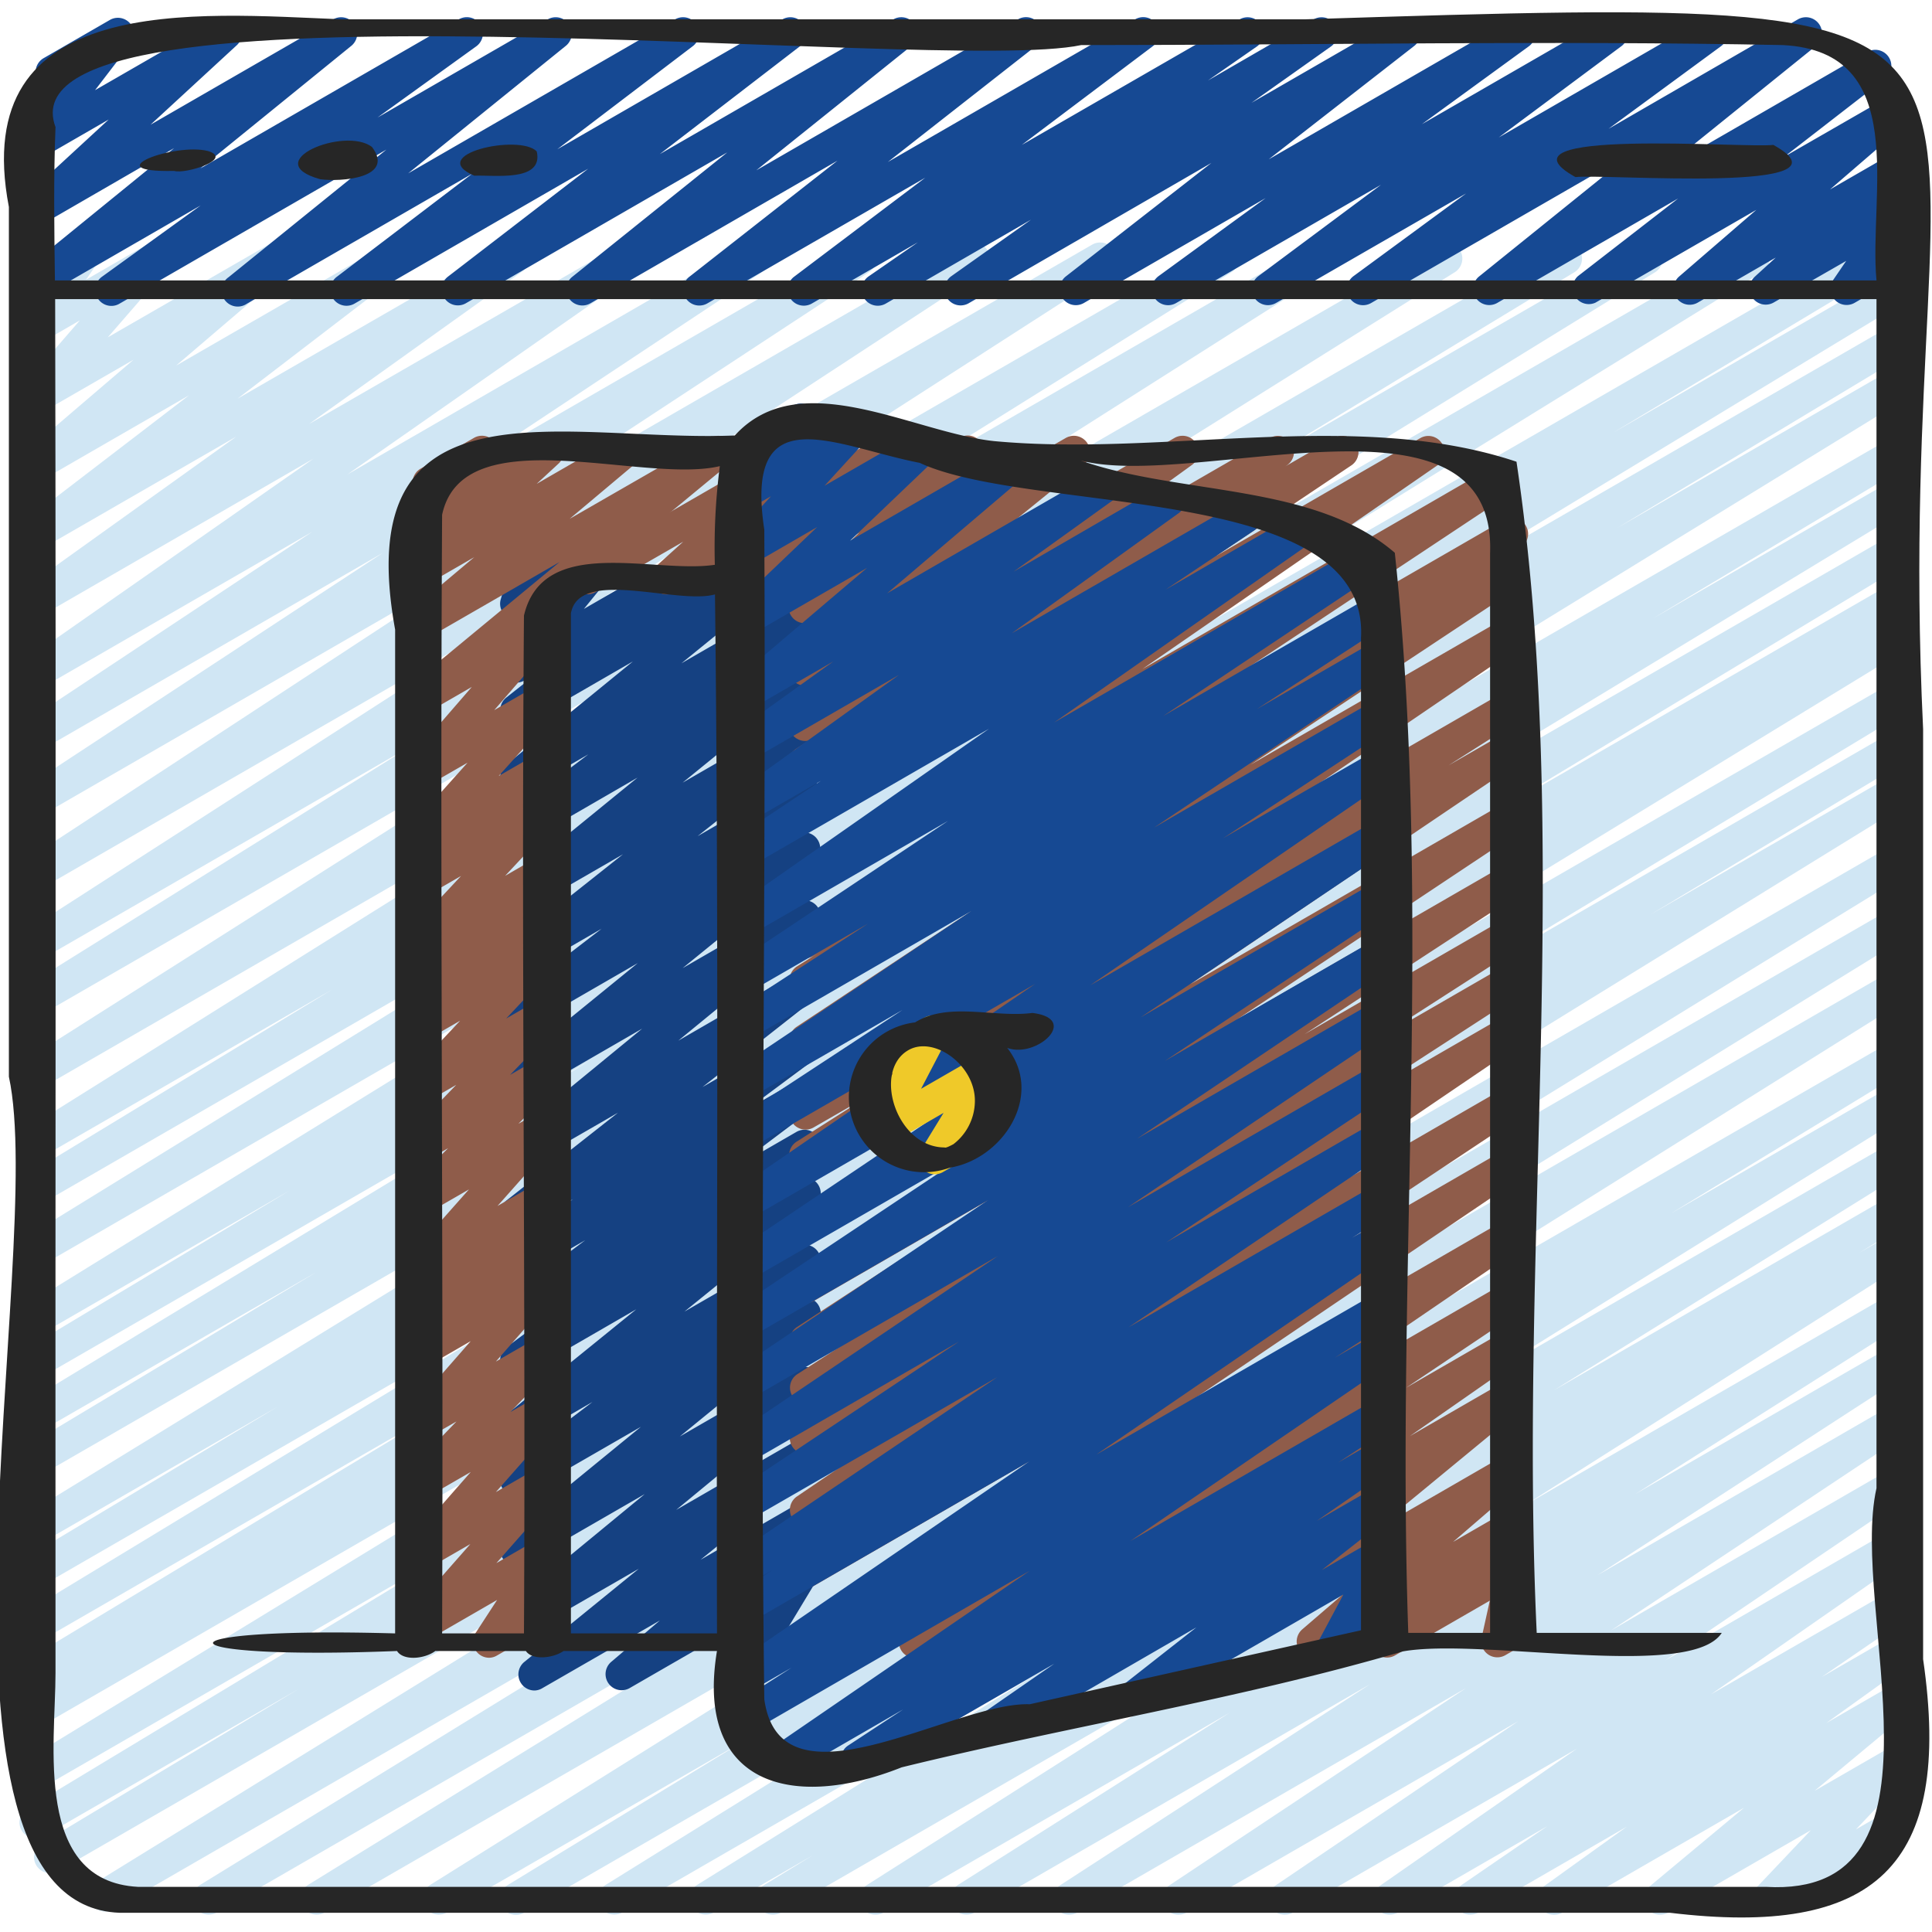
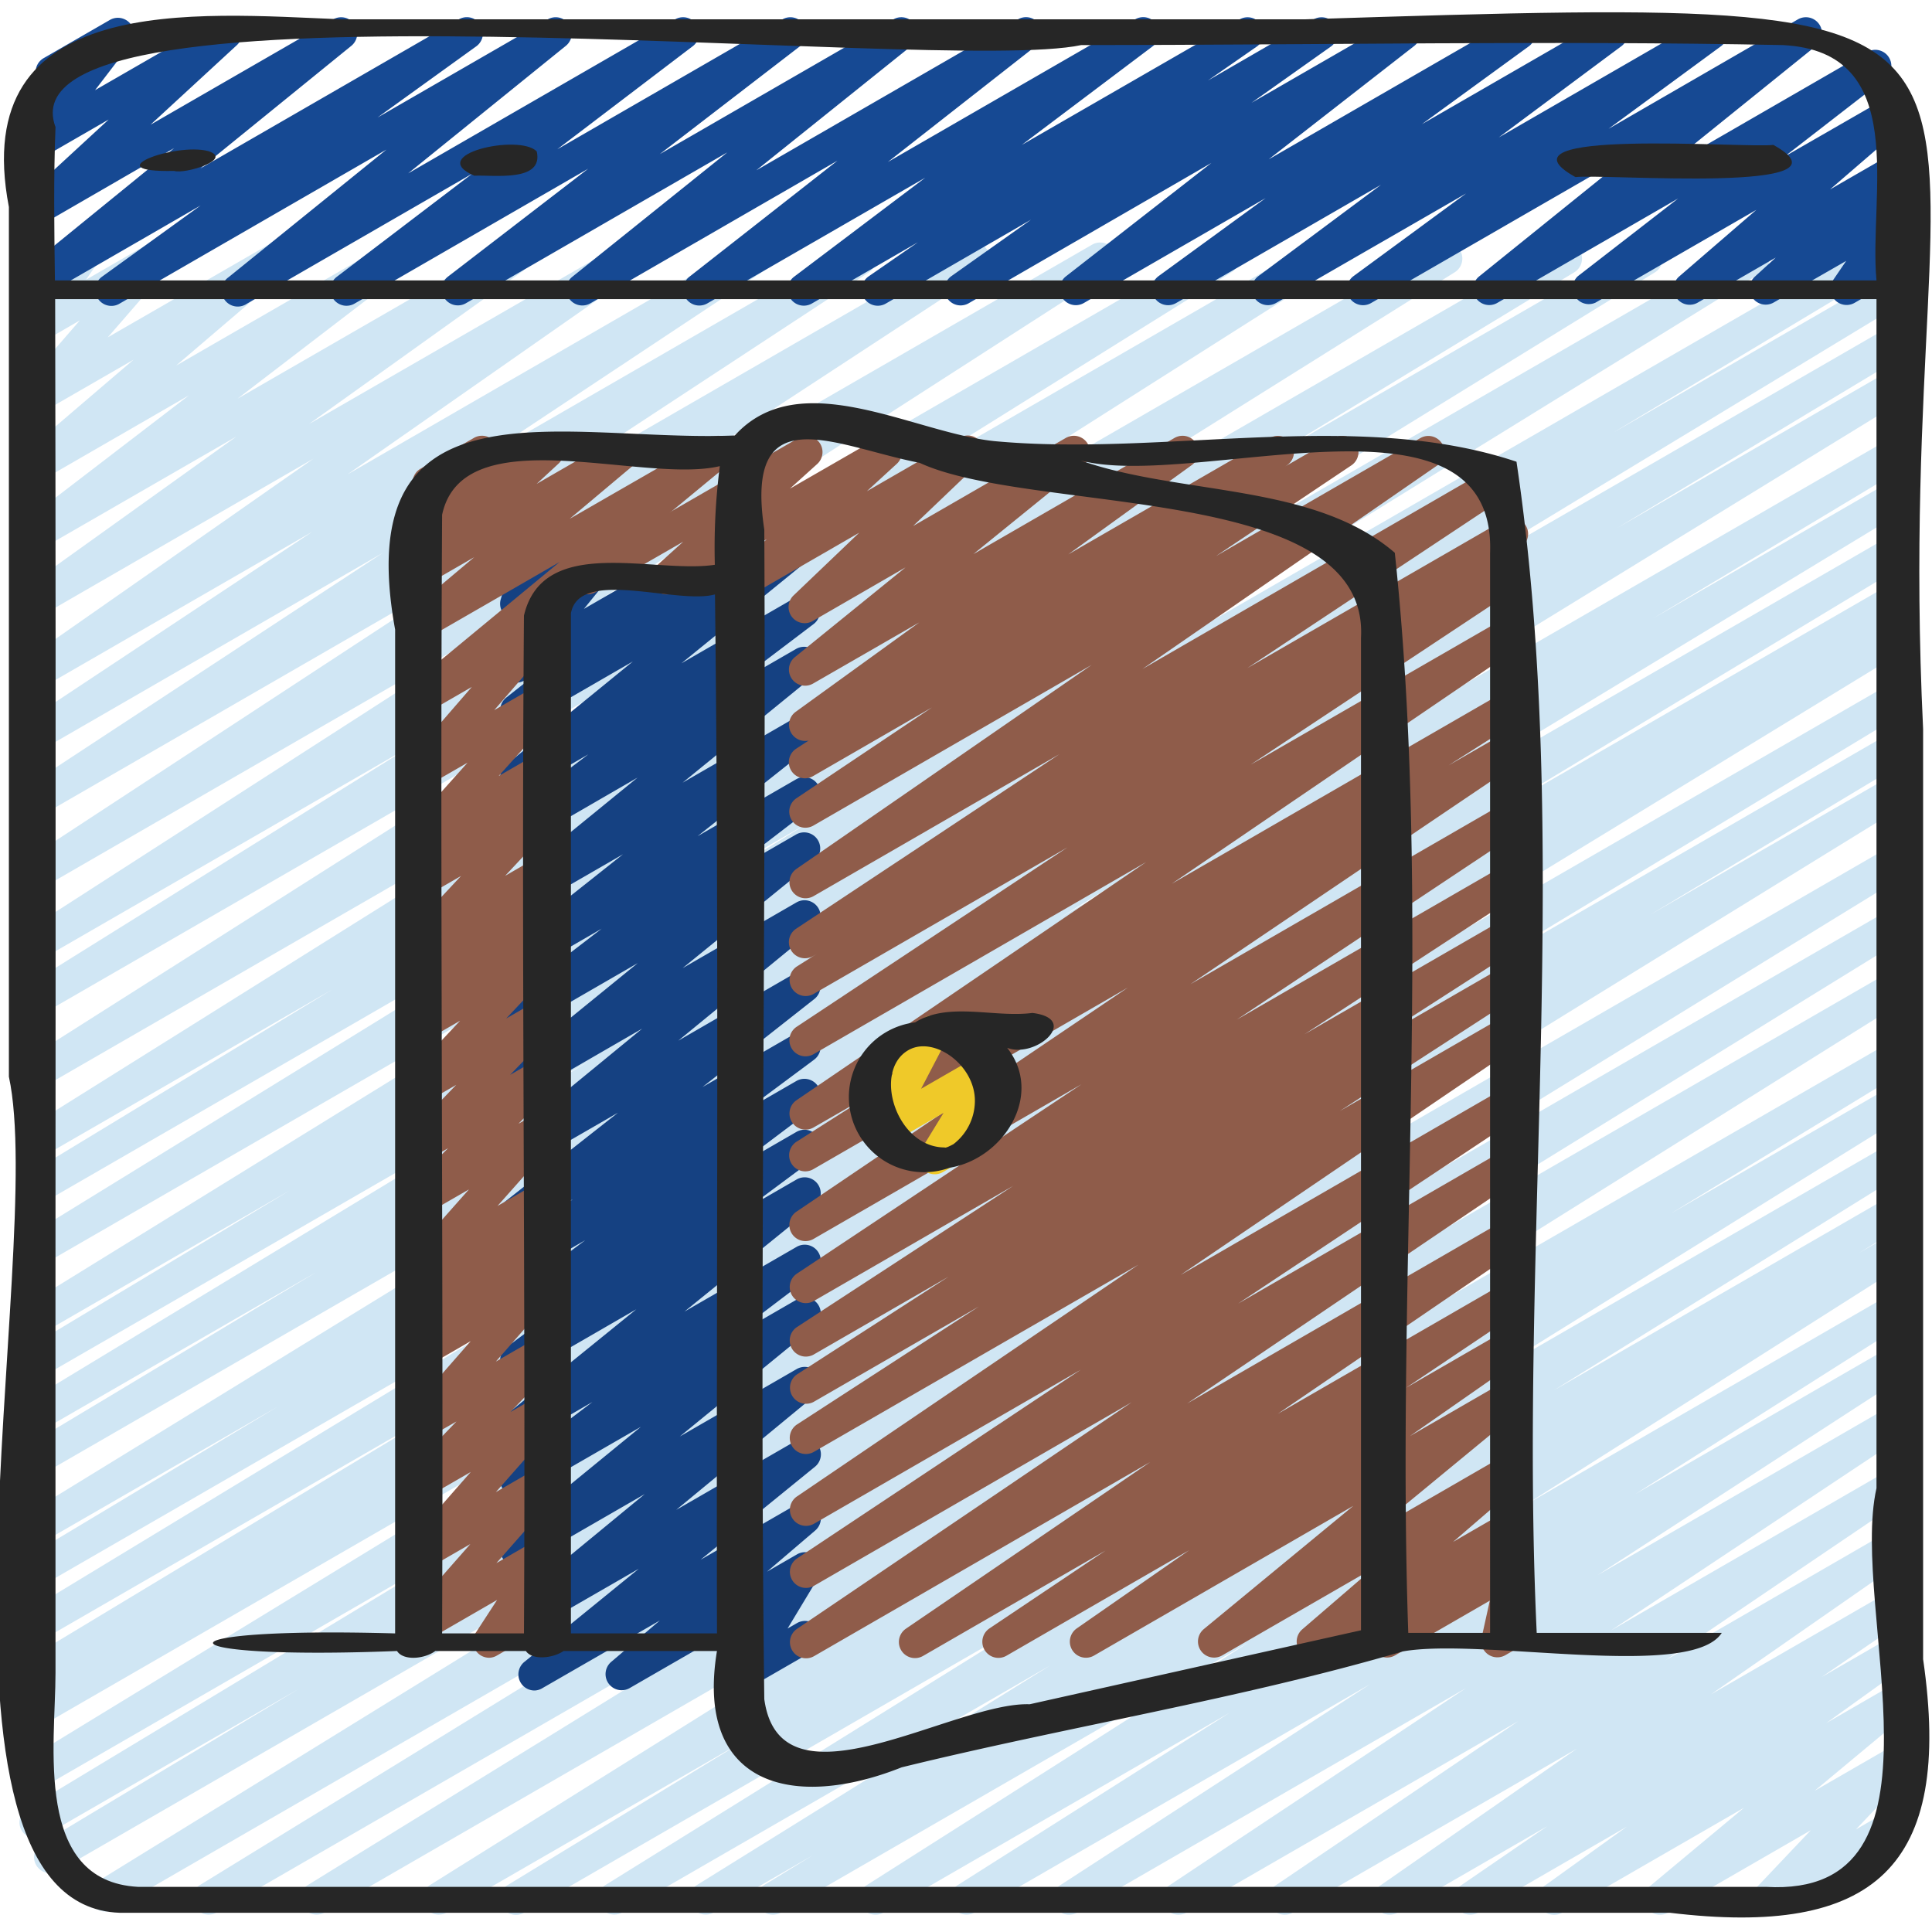
<svg xmlns="http://www.w3.org/2000/svg" id="Icons" viewBox="0 0 60 60" width="512" height="512">
  <defs>
    <style>.cls-1{fill:#d0e6f4;}.cls-2{fill:#164993;}.cls-3{fill:#154182;}.cls-4{fill:#8f5c4a;}.cls-5{fill:#efc929;}.cls-6{fill:#262626;}</style>
  </defs>
  <path class="cls-1" d="M16.026,59.47a.5.5,0,0,1-.26-.927l7.328-4.469L13.865,59.4a.5.5,0,0,1-.515-.856L34.8,45.128,10.072,59.4a.5.5,0,0,1-.512-.858L29.394,46.312,6.72,59.4a.5.5,0,0,1-.512-.858l21.4-13.15L3.51,59.307A.5.5,0,0,1,3,58.448L29.235,42.271,1.8,58.109a.5.5,0,0,1-.508-.861l7.981-4.794-7.93,4.578a.5.5,0,0,1-.509-.86l14.243-8.6L1.28,55.539a.5.5,0,0,1-.51-.859L24.106,40.428,1.279,53.606a.5.5,0,0,1-.507-.862l.432-.257a.5.5,0,0,1-.433-.9l13.429-8.1L1.279,50.948a.5.5,0,0,1-.509-.86L19.1,38.968,1.278,49.26A.5.5,0,0,1,.771,48.4l7.864-4.721L1.278,47.924a.5.5,0,0,1-.511-.859L27.128,30.882,1.278,45.806a.5.5,0,0,1-.507-.862L9.836,39.5,1.277,44.438a.5.5,0,0,1-.508-.861L18.346,32.925,1.277,42.779a.5.5,0,0,1-.507-.861l8.237-4.951L1.277,41.43a.5.5,0,0,1-.512-.859L25.126,25.539,1.276,39.309a.5.5,0,0,1-.511-.859l19.95-12.282L1.276,37.391a.5.5,0,0,1-.509-.861l9.552-5.8-9.043,5.22a.5.5,0,0,1-.515-.856l20.276-12.7L1.275,33.8a.5.5,0,0,1-.517-.855L20.532,20.4,1.275,31.516a.5.5,0,0,1-.514-.857l12.1-7.546L1.275,29.8a.5.5,0,0,1-.52-.854l15.782-10.16L1.274,27.6a.5.5,0,0,1-.523-.851L15.07,17.371l-13.8,7.965a.5.5,0,0,1-.524-.851l11.144-7.316L1.273,23.3a.5.5,0,0,1-.526-.85L9.7,16.514,1.273,21.377a.5.5,0,0,1-.536-.843l9-6.291L1.273,19.13a.5.5,0,0,1-.541-.839l6.61-4.734-6.07,3.5a.5.5,0,0,1-.554-.83L5.87,12.277l-4.6,2.655A.5.5,0,0,1,.7,14.119l3.447-2.948L1.271,12.829a.5.5,0,0,1-.627-.76L2.48,9.95l-1.209.7a.493.493,0,0,1-.616-.092.5.5,0,0,1-.047-.622l.521-.762A.493.493,0,0,1,.9,8.963a.5.5,0,0,1,.183-.684L2.263,7.6a.5.5,0,0,1,.663.715l-.255.373L4.557,7.6a.5.5,0,0,1,.628.759L3.347,10.477,8.337,7.6a.5.5,0,0,1,.575.812L5.468,11.355,11.979,7.6a.5.5,0,0,1,.555.829L7.38,12.38,15.667,7.6a.5.5,0,0,1,.67.162.5.5,0,0,1-.129.677L9.6,13.166,19.254,7.6a.5.5,0,0,1,.536.843l-9,6.291L23.147,7.594a.5.5,0,0,1,.527.849l-8.953,5.939L26.479,7.594a.5.5,0,0,1,.524.85l-11.14,7.314L30.007,7.593a.5.5,0,0,1,.523.85L16.2,17.823,33.926,7.593a.5.5,0,0,1,.52.853L18.67,18.6,37.741,7.592a.5.5,0,0,1,.515.856L26.153,16,40.714,7.592a.5.5,0,0,1,.517.854L21.454,21,44.676,7.591a.5.5,0,0,1,.515.856L24.923,21.14,48.392,7.59a.5.5,0,0,1,.509.86l-9.572,5.817L50.9,7.59a.5.5,0,0,1,.511.858L31.469,20.723,54.217,7.589a.5.5,0,0,1,.512.858L30.355,23.487,57.79,7.648a.5.5,0,0,1,.508.862l-8.211,4.934L58.651,8.5a.5.5,0,0,1,.509.86L41.549,20.033,58.72,10.12a.5.5,0,0,1,.508.861L50.219,16.4l8.5-4.909a.5.5,0,0,1,.511.859L32.871,28.529,58.72,13.605a.5.5,0,0,1,.508.862l-7.9,4.744,7.394-4.269a.5.5,0,0,1,.509.861L40.908,26.914,58.72,16.631a.5.5,0,0,1,.508.86L45.8,25.593l12.92-7.459a.494.494,0,0,1,.68.179.5.5,0,0,1-.173.683l-.432.257a.5.5,0,0,1,.435.895L35.886,34.405,58.72,21.223a.5.5,0,0,1,.509.86l-14.237,8.6L58.72,22.754a.5.5,0,0,1,.508.861l-7.974,4.79L58.72,24.1a.5.5,0,0,1,.512.858L32.989,41.133,58.72,26.277a.5.5,0,0,1,.511.859l-21.4,13.153L58.72,28.227a.5.5,0,0,1,.512.858L39.4,41.316,58.72,30.162a.5.5,0,0,1,.515.857L37.793,44.434,58.72,32.352a.5.5,0,0,1,.51.859l-7.341,4.477,6.831-3.944a.5.5,0,0,1,.513.858L45.607,43.066,58.72,35.5a.5.5,0,0,1,.513.857L48.248,43.183,58.72,37.138a.5.5,0,0,1,.51.859l-1.494.914.984-.567a.5.5,0,0,1,.518.854L47.371,46.737,58.72,40.186a.5.5,0,0,1,.517.854L50.785,46.4l7.935-4.581a.5.5,0,0,1,.522.853l-9.626,6.245,9.1-5.256a.5.5,0,0,1,.527.849l-9.214,6.127,8.687-5.015a.5.5,0,0,1,.53.847l-7.535,5.1,7-4.044a.5.5,0,0,1,.535.843l-6.107,4.25L58.72,49.4a.5.5,0,0,1,.533.845l-2.681,1.838,2.148-1.239a.5.5,0,0,1,.542.839l-2.549,1.831,2.007-1.159a.5.5,0,0,1,.57.817l-2.935,2.443,2.365-1.364a.5.5,0,0,1,.612.776l-1.693,1.786,1-.577a.5.5,0,0,1,.5.866l-3.984,2.3a.5.5,0,0,1-.612-.776l1.693-1.786L51.8,59.4a.5.5,0,0,1-.57-.816l2.932-2.442L48.515,59.4a.5.5,0,0,1-.542-.839l2.548-1.831L45.9,59.4a.5.5,0,0,1-.533-.844l2.685-1.841L43.4,59.4a.5.5,0,0,1-.536-.842l6.106-4.25L40.145,59.4a.5.5,0,0,1-.531-.846l7.535-5.1L36.843,59.4a.5.5,0,0,1-.528-.848l9.214-6.127L33.446,59.4a.5.5,0,0,1-.522-.852l9.623-6.242L30.257,59.4a.5.5,0,0,1-.518-.854l8.454-5.358L27.434,59.4a.5.5,0,0,1-.519-.854l11.863-7.537L24.244,59.4a.5.5,0,0,1-.511-.859l1.509-.923L22.154,59.4a.5.5,0,0,1-.513-.857l10.977-6.823L19.313,59.4a.5.5,0,0,1-.513-.857l13.634-8.471L16.276,59.4A.5.5,0,0,1,16.026,59.47Z" />
  <path class="cls-2" d="M3.459,9.5a.5.5,0,0,1-.293-.905L6.232,6.38,1.28,9.239a.5.5,0,0,1-.565-.82L5.408,4.6,1.28,6.987a.5.5,0,0,1-.589-.8L3.375,3.712,1.28,4.921a.5.5,0,0,1-.647-.736L1.76,2.714a.5.5,0,0,1-.4-.911L3.411.62a.5.5,0,0,1,.648.736L2.952,2.8,6.77.6a.5.5,0,0,1,.588.8L4.675,3.873,10.35.6a.5.5,0,0,1,.565.82L6.223,5.231,14.249.6a.5.5,0,0,1,.543.838L11.724,3.65,17.012.6a.5.5,0,0,1,.564.821l-4.9,3.963L20.967.6a.5.5,0,0,1,.553.83L17.307,4.636,24.3.6a.5.5,0,0,1,.554.829L20.491,4.786,27.746.6a.5.5,0,0,1,.563.822L23.488,5.289,31.614.6a.5.5,0,0,1,.559.826l-4.6,3.605L35.253.6a.5.5,0,0,1,.667.156.5.5,0,0,1-.115.676L31.733,4.5,38.5.6a.5.5,0,0,1,.535.843L37.514,2.5,40.8.6a.5.5,0,0,1,.539.84L38.866,3.193,43.362.6a.5.5,0,0,1,.558.827L39.4,4.949,46.937.6a.5.5,0,0,1,.544.837L44.159,3.856,49.805.6a.5.5,0,0,1,.549.834L46.546,4.268,52.9.6a.5.5,0,0,1,.546.836L49.955,4,55.838.6a.5.5,0,0,1,.563.822l-4.836,3.9,6.421-3.707a.5.5,0,0,1,.557.828l-3.12,2.418L58.659,3a.5.5,0,0,1,.576.812l-2.4,2.07,1.9-1.095a.5.5,0,0,1,.584.8l-.661.6.084-.048a.5.5,0,0,1,.663.715l-.457.668a.5.5,0,0,1,.3.929l-1.65.953a.5.5,0,0,1-.663-.715l.4-.586L55.074,9.4a.5.5,0,0,1-.585-.8l.658-.6-2.426,1.4a.5.5,0,0,1-.576-.811l2.4-2.072-5,2.884A.5.5,0,0,1,49,8.579l3.116-2.415-5.62,3.245a.5.5,0,0,1-.563-.822l4.837-3.9L42.581,9.411a.5.5,0,0,1-.546-.836l3.494-2.566-5.9,3.4a.5.5,0,0,1-.549-.834l3.808-2.836-6.36,3.671a.5.5,0,0,1-.545-.837l3.322-2.421-5.648,3.26a.5.5,0,0,1-.557-.827l4.521-3.525L30.083,9.418a.5.5,0,0,1-.539-.841L32.02,6.822l-4.5,2.6a.5.5,0,0,1-.536-.844l1.523-1.054-3.291,1.9a.5.5,0,0,1-.552-.832l4.07-3.073L21.967,9.422a.5.5,0,0,1-.559-.826l4.6-3.606-7.68,4.434a.5.5,0,0,1-.562-.822l4.82-3.869L14.454,9.426A.5.5,0,0,1,13.9,8.6l4.367-3.36-7.26,4.191a.5.5,0,0,1-.553-.83l4.212-3.207-7,4.039A.5.5,0,0,1,7.1,8.608L12,4.646,3.709,9.432A.491.491,0,0,1,3.459,9.5Z" />
  <path class="cls-3" d="M16.6,52.5a.5.5,0,0,1-.316-.888l3.553-2.892L16.28,50.769a.5.5,0,0,1-.568-.819L20.023,46.4,16.28,48.559a.5.5,0,0,1-.566-.82l4.19-3.428L16.28,46.4a.5.5,0,0,1-.552-.831L18.4,43.539,16.28,44.764a.5.5,0,0,1-.565-.822l4.046-3.281-3.481,2.01a.5.5,0,0,1-.548-.834l1.994-1.481-1.446.834a.5.5,0,0,1-.551-.832l2.443-1.841L16.28,39.608a.5.5,0,0,1-.549-.834l2.063-1.534-1.514.873a.5.5,0,0,1-.559-.825l3.472-2.733L16.28,36.236a.5.5,0,0,1-.567-.819l4.231-3.472L16.28,34.061a.5.5,0,0,1-.565-.821l4.091-3.33L16.28,31.946a.5.5,0,0,1-.554-.829l2.959-2.276-2.4,1.388a.5.5,0,0,1-.56-.825l3.623-2.874L16.28,28.3a.5.5,0,0,1-.565-.82L19.8,24.149,16.28,26.184a.5.5,0,0,1-.551-.831l2.542-1.926L16.28,24.576a.5.5,0,0,1-.566-.82l3.941-3.214L16.28,22.49a.5.5,0,0,1-.559-.825l.975-.77-.416.24a.5.5,0,0,1-.637-.748l1.281-1.575-.644.372a.5.5,0,0,1-.729-.573l.247-.849a.506.506,0,0,1-.2-.194.5.5,0,0,1,.183-.683l.5-.29a.5.5,0,0,1,.73.573l-.154.526,1.919-1.107a.5.5,0,0,1,.638.748L18.134,18.91l4.044-2.334a.5.5,0,0,1,.559.825l-.973.769,2.774-1.6a.5.5,0,0,1,.566.821L21.162,20.6l3.56-2.055a.5.5,0,0,1,.551.831L22.736,21.3l1.987-1.147a.5.5,0,0,1,.565.821L21.2,24.306l3.529-2.037a.5.5,0,0,1,.56.824l-3.624,2.875,3.066-1.77a.5.5,0,0,1,.554.829L22.328,27.3l2.4-1.386a.5.5,0,0,1,.565.82L21.2,30.066l3.53-2.038a.5.5,0,0,1,.568.82l-4.233,3.471L24.731,30.2a.5.5,0,0,1,.56.825l-3.474,2.734,2.916-1.683a.5.5,0,0,1,.549.834l-2.06,1.533,1.512-.873a.5.5,0,0,1,.551.832l-2.443,1.843,1.894-1.094a.5.5,0,0,1,.548.834l-1.991,1.48,1.444-.834a.5.5,0,0,1,.566.821l-4.047,3.281,3.483-2.01a.5.5,0,0,1,.553.831l-2.673,2.032,2.121-1.225a.5.5,0,0,1,.567.82l-4.194,3.43,3.629-2.094a.5.5,0,0,1,.569.818L21,46.891l3.746-2.162a.5.5,0,0,1,.566.82L21.757,48.44l2.989-1.724a.5.5,0,0,1,.574.813l-1.5,1.281.932-.538a.5.5,0,0,1,.679.691l-.972,1.612.295-.17a.5.5,0,0,1,.5.866l-1.973,1.138a.5.5,0,0,1-.678-.69l.97-1.612L19.56,52.422a.5.5,0,0,1-.575-.814l1.507-1.282-3.646,2.1A.491.491,0,0,1,16.6,52.5Z" />
  <path class="cls-4" d="M25.032,51.5a.5.5,0,0,1-.28-.914l10.393-7.037-9.867,5.7a.5.5,0,0,1-.527-.849l8.812-5.861-8.287,4.784a.5.5,0,0,1-.531-.846l10.607-7.2L25.274,45.09a.5.5,0,0,1-.521-.853L30.4,40.575l-5.132,2.962a.5.5,0,0,1-.52-.852l4.712-3.037-4.193,2.42a.5.5,0,0,1-.523-.851l6.726-4.392-6.2,3.581a.5.5,0,0,1-.528-.848l8.843-5.884-8.316,4.8a.5.5,0,0,1-.531-.847l10.289-6.957-9.76,5.635a.5.5,0,0,1-.519-.855L27,34.018l-1.739,1a.5.5,0,0,1-.532-.845l10.865-7.4L25.263,32.74a.5.5,0,0,1-.527-.849l8.41-5.572-7.884,4.552a.5.5,0,0,1-.517-.855l.618-.391-.1.06a.5.5,0,0,1-.527-.85L32.9,23.423l-7.637,4.409a.5.5,0,0,1-.534-.844L33.9,20.651l-8.644,4.991a.5.5,0,0,1-.528-.848l4.214-2.823L25.255,24.1a.5.5,0,0,1-.525-.851L25.113,23a.506.506,0,0,1-.529-.217.5.5,0,0,1,.127-.677l3.839-2.777-3.3,1.9a.5.5,0,0,1-.565-.821l3.437-2.787L25.251,19.28a.5.5,0,0,1-.6-.794l2.033-1.942L23.468,18.4a.5.5,0,0,1-.588-.8l.933-.855L20.943,18.4a.5.5,0,0,1-.585-.8l.86-.777L18.479,18.4a.5.5,0,0,1-.5-.865L24.805,13.6a.5.5,0,0,1,.585.8l-.859.776L27.268,13.6a.5.5,0,0,1,.587.8l-.933.855,2.87-1.656a.5.5,0,0,1,.6.794l-2.034,1.942L33.1,13.6a.5.5,0,0,1,.565.821l-3.436,2.787L36.476,13.6a.5.5,0,0,1,.543.838l-3.84,2.777L39.442,13.6a.5.5,0,0,1,.525.85l-.047.031,1.527-.881a.5.5,0,0,1,.529.847l-4.211,2.821L44.119,13.6a.5.5,0,0,1,.534.843L35.48,20.776l10.905-6.3a.5.5,0,0,1,.526.85L38.74,20.747l7.981-4.606a.5.5,0,0,1,.516.855l-.607.384.092-.053a.5.5,0,0,1,.526.85l-8.41,5.571L46.723,19.2a.5.5,0,0,1,.531.846l-10.864,7.4,10.335-5.966a.5.5,0,0,1,.518.854l-2.256,1.435,1.74-1a.5.5,0,0,1,.53.846L36.968,30.566l9.761-5.634a.5.5,0,0,1,.527.848l-8.843,5.884,8.316-4.8a.5.5,0,0,1,.524.852l-6.734,4.4,6.212-3.586a.5.5,0,0,1,.521.853L42.54,32.414l4.192-2.42a.5.5,0,0,1,.522.853l-5.646,3.658,5.125-2.958a.5.5,0,0,1,.532.847l-10.6,7.2,10.072-5.815a.5.5,0,0,1,.528.849L38.45,40.485,46.737,35.7a.5.5,0,0,1,.531.847l-10.4,7.04,9.868-5.7a.5.5,0,0,1,.532.845l-7.587,5.177,7.057-4.074a.5.5,0,0,1,.529.848l-3.6,2.416,3.075-1.776a.5.5,0,0,1,.535.843L43.786,44.6l2.957-1.707a.5.5,0,0,1,.569.818L42.664,47.54l4.081-2.356a.5.5,0,0,1,.576.811l-2.193,1.889,1.619-.935a.5.5,0,0,1,.588.8l-.556.509a.5.5,0,0,1,.707.556l-.308,1.4a.5.5,0,0,1,.072.9l-.5.289a.5.5,0,0,1-.738-.54l.255-1.153-2.943,1.7a.5.5,0,0,1-.653-.137.5.5,0,0,1,.065-.665l.554-.505-2.271,1.31a.5.5,0,0,1-.577-.811l2.194-1.889-4.685,2.7a.5.5,0,0,1-.568-.818l4.646-3.829-8.06,4.653a.5.5,0,0,1-.535-.843l3.495-2.431-5.677,3.278a.5.5,0,0,1-.528-.848l3.607-2.419-5.664,3.27a.5.5,0,0,1-.532-.846l7.584-5.174L25.282,51.433A.494.494,0,0,1,25.032,51.5Z" />
  <path class="cls-4" d="M15.191,51.483a.5.5,0,0,1-.419-.772l.666-1.023L13.28,50.934a.5.5,0,0,1-.625-.763l1.952-2.219-1.327.766a.5.5,0,0,1-.626-.763l1.966-2.241-1.34.773a.5.5,0,0,1-.61-.779l1.506-1.563-.9.516a.5.5,0,0,1-.626-.762l1.968-2.248-1.342.775a.5.5,0,0,1-.578-.81l.328-.286a.5.5,0,0,1-.341-.866l.746-.694-.155.088a.5.5,0,0,1-.624-.764l1.912-2.156-1.288.743a.5.5,0,0,1-.6-.787l1.24-1.235-.638.367a.5.5,0,0,1-.61-.779l1.5-1.555-.887.512a.5.5,0,0,1-.614-.775L14.289,31.7l-1.009.582a.5.5,0,0,1-.583-.806l.423-.376a.514.514,0,0,1-.494-.2.5.5,0,0,1,.068-.665l.494-.446a.506.506,0,0,1-.549-.163.5.5,0,0,1,.026-.653l1.653-1.769-1.038.6A.5.5,0,0,1,12.7,27l.469-.423a.5.5,0,0,1-.507-.814l1.858-2.077L13.28,24.4a.5.5,0,0,1-.628-.759l2-2.307-1.369.79a.5.5,0,0,1-.568-.818l4.664-3.852-4.1,2.364a.5.5,0,0,1-.572-.815l2.022-1.7-1.45.837a.5.5,0,0,1-.589-.8l.685-.632-.1.055a.5.5,0,0,1-.632-.756l.474-.56a.487.487,0,0,1-.237-.21.5.5,0,0,1,.182-.682l1.659-.957a.5.5,0,0,1,.631.755l-.092.11,1.5-.867a.5.5,0,0,1,.588.8l-.682.631,2.477-1.43a.5.5,0,0,1,.573.815l-2.024,1.7L22.06,13.6a.5.5,0,0,1,.568.818L17.14,18.948a.5.5,0,0,1,.209.8l-2,2.306,1.37-.791a.5.5,0,0,1,.623.765L15.487,24.1l1.238-.714a.5.5,0,0,1,.585.8l-.47.423a.5.5,0,0,1,.5.823l-1.653,1.768,1.04-.6a.5.5,0,0,1,.585.8l-.495.447a.5.5,0,0,1,.494.847l-.422.376a.509.509,0,0,1,.481.182.5.5,0,0,1-.027.653l-1.623,1.726,1.01-.583a.5.5,0,0,1,.611.779l-1.5,1.555.888-.513a.5.5,0,0,1,.6.787L16.1,34.9l.639-.369a.5.5,0,0,1,.624.765l-1.912,2.156,1.29-.744a.5.5,0,0,1,.591.8l-.744.693.154-.089a.5.5,0,0,1,.578.81l-.327.285a.5.5,0,0,1,.376.829L15.4,42.284l1.345-.775a.5.5,0,0,1,.611.779l-1.506,1.564.9-.518a.5.5,0,0,1,.626.763L15.4,46.338l1.342-.775a.5.5,0,0,1,.625.763l-1.951,2.218,1.328-.767a.5.5,0,0,1,.669.7l-.667,1.026a.5.5,0,1,1,.5.865l-1.808,1.043A.489.489,0,0,1,15.191,51.483Z" />
-   <path class="cls-2" d="M24.093,55.294a.5.5,0,0,1-.282-.912l8.169-5.6L23.3,53.8a.5.5,0,0,1-.52-.854l1.8-1.153-1.3.749a.5.5,0,0,1-.532-.845l9.221-6.314L23.28,50.4a.5.5,0,0,1-.519-.853l1.253-.8-.734.423a.5.5,0,0,1-.53-.847l8.218-5.552L23.28,47.2a.5.5,0,0,1-.527-.849l7.03-4.687-6.5,3.755a.5.5,0,0,1-.53-.847l8.234-5.564-7.7,4.447a.5.5,0,0,1-.529-.848l7.934-5.342-7.4,4.275a.5.5,0,0,1-.527-.849l7.079-4.721L23.28,39.756a.5.5,0,0,1-.529-.848l7.841-5.273-7.312,4.22a.5.5,0,0,1-.533-.844l9.4-6.454L23.28,35.675a.5.5,0,0,1-.524-.851l5.271-3.458-4.747,2.74a.5.5,0,0,1-.528-.847l7.42-4.968L23.28,32.27a.5.5,0,0,1-.522-.852l4.2-2.733L23.28,30.808a.5.5,0,0,1-.527-.849l6.689-4.465L23.28,29.052a.5.5,0,0,1-.537-.843l7.97-5.576L23.28,26.924a.5.5,0,0,1-.527-.849l2.739-1.826L23.28,25.525a.5.5,0,0,1-.542-.838l5.181-3.728L23.28,23.637a.5.5,0,0,1-.542-.839l3.14-2.256-2.6,1.5a.5.5,0,0,1-.574-.813l4.224-3.593-3.65,2.106a.5.5,0,0,1-.6-.794l2.7-2.58L23.28,17.583a.5.5,0,0,1-.618-.771l1.281-1.4-.663.383a.5.5,0,0,1-.642-.742l.486-.619a.5.5,0,0,1-.107-.912l1.6-.922a.5.5,0,0,1,.643.742l-.227.288,1.239-.715a.5.5,0,0,1,.618.77l-1.283,1.4L28.5,13.417a.5.5,0,0,1,.6.794l-2.7,2.58,4.8-2.772a.5.5,0,0,1,.575.813l-4.225,3.594,6.523-3.766a.5.5,0,0,1,.542.839l-3.136,2.254L36.06,15.1a.5.5,0,0,1,.542.839l-5.181,3.728,7-4.04a.5.5,0,0,1,.527.848L36.2,18.311l3.967-2.29a.5.5,0,0,1,.537.842l-7.967,5.575,9.543-5.509a.5.5,0,0,1,.528.848l-6.685,4.461,6.6-3.808a.5.5,0,0,1,.522.851l-4.214,2.742,3.694-2.131a.5.5,0,0,1,.528.847l-7.417,4.966,6.89-3.977a.5.5,0,0,1,.524.85l-5.268,3.456L42.724,23.3a.5.5,0,0,1,.533.845l-9.4,6.455,8.87-5.12a.5.5,0,0,1,.529.847l-7.838,5.272,7.31-4.22a.5.5,0,0,1,.527.849l-7.075,4.719,6.549-3.781a.5.5,0,0,1,.529.848l-7.942,5.347,7.414-4.28a.5.5,0,0,1,.531.847l-8.233,5.563,7.7-4.447a.5.5,0,0,1,.528.849l-7.032,4.687,6.506-3.756a.5.5,0,0,1,.531.847l-8.216,5.551,7.686-4.438a.5.5,0,0,1,.52.854l-1.262.806.743-.428a.5.5,0,0,1,.533.844l-9.222,6.316,8.691-5.018a.5.5,0,0,1,.52.854l-1.808,1.158,1.289-.743a.5.5,0,0,1,.533.845L35.1,47.86l7.635-4.408a.5.5,0,0,1,.525.851l-1.7,1.117,1.179-.681a.5.5,0,0,1,.535.844l-2.381,1.65,1.847-1.066a.5.5,0,0,1,.559.826l-2.251,1.768,1.693-.978a.5.5,0,0,1,.691.669l-.848,1.584.159-.092a.5.5,0,0,1,.5.866l-1.677.967a.494.494,0,0,1-.6-.073.5.5,0,0,1-.093-.6l.847-1.583-6.261,3.616a.5.5,0,0,1-.559-.827l2.254-1.77L30.9,54.159a.5.5,0,0,1-.536-.844l2.378-1.647L26.863,55.06a.5.5,0,0,1-.524-.851l1.709-1.121-3.7,2.139A.5.5,0,0,1,24.093,55.294Z" />
  <path class="cls-5" d="M29.028,36.468a.5.5,0,0,1-.425-.762l.7-1.144-1.685.973a.5.5,0,0,1-.693-.664l.806-1.548-.169.1a.5.5,0,0,1-.5-.865l1.657-.956a.5.5,0,0,1,.693.664l-.807,1.547,1.911-1.1a.5.5,0,0,1,.675.694l-.708,1.151a.5.5,0,0,1,.447.892l-1.656.955A.49.49,0,0,1,29.028,36.468Z" />
  <path class="cls-6" d="M59.724,22.639C58.635.1,66.152-.213,40.53.6H10.618C6.088.42-1.011-.285.276,6.429V33.437c1.186,5.45-3.3,25.723,3.438,25.966h48.15c6.335.764,8.8-1.406,7.86-7.875Zm-58-18.691C-.143-1.082,29.15,2.345,33.578,1.4c7.258,0,14.532-.146,21.789,0,3.988.2,2.661,4.657,2.909,7.309H1.706C1.685,7.122,1.66,5.53,1.724,3.948Zm56.552,42.27c-.85,3.757,2.609,12.731-3.429,12.38H4.284c-3.248-.175-2.56-4.436-2.56-6.644-.01-14.222.021-28.443-.011-42.665H58.276Z" />
  <path class="cls-6" d="M5.409,5.308c.342.108,1.849-.366,1.058-.616C5.422,4.418,2.925,5.362,5.409,5.308Z" />
-   <path class="cls-6" d="M9.945,5.566c.639.088,2.33-.032,1.609-1C10.714,3.914,8,5.026,9.945,5.566Z" />
  <path class="cls-6" d="M14.731,5.457c.6-.029,2.157.209,1.938-.755C16.129,4.145,13.2,4.8,14.731,5.457Z" />
  <path class="cls-6" d="M48.928,5.5c.886-.109,8.908.536,6.145-1C54.186,4.609,46.164,3.964,48.928,5.5Z" />
  <path class="cls-6" d="M53.471,50.71H47.724c-.562-12,1.113-24.691-.628-36.371-4.954-1.657-10.936-.148-16.213-.639-2.525-.261-6.034-2.4-8.063-.176-5.254.22-12.007-1.99-10.549,6.028q0,15.588,0,31.175c-7.68-.217-7.421.844.059.546.195.31.85.252,1.19,0h2.812c.192.289.826.234,1.171,0h4.763c-.689,4.181,2.363,4.957,5.736,3.613,5.157-1.265,10.5-2.118,15.564-3.6C46.016,50.851,52.518,52.194,53.471,50.71ZM13.73,15.988c.646-3.037,6.245-.943,8.625-1.512A19.773,19.773,0,0,0,22.2,17.54c-1.893.287-5.329-.957-5.928,1.576-.085,10.512.058,21.079,0,31.611H13.73C13.775,39.15,13.662,27.555,13.73,15.988Zm4,34.739q0-15.84,0-31.678c.257-1.431,3.295-.261,4.474-.589.13,10.76.037,21.508.063,32.267Zm14.249,2.2c-2.362-.082-7.745,3.465-8.243-.157-.152-12.105.062-24.218,0-36.323-.637-4.194,2.216-2.579,4.824-2.073,3.476,1.61,13.969.612,13.707,5.429q0,15.414,0,30.827ZM43.735,50.71c-.381-11.115.749-22.591-.418-33.543-2.523-2.174-6.671-1.779-9.763-2.868,3.543.944,12.924-2.626,12.722,2.874V50.71Z" />
  <path class="cls-6" d="M32.061,31.458c-1.185.155-2.6-.357-3.642.293a2.335,2.335,0,1,0,1.073,4.514c1.675-.275,2.938-2.265,1.787-3.723C32.179,32.883,33.558,31.64,32.061,31.458Zm-1.785,2.736a1.7,1.7,0,0,1-.691,1.358c.149-.095-.206.125-.248.083-1.5,0-2.25-2.381-1.124-3.023C29,32.161,30.285,33.072,30.276,34.194Z" />
</svg>